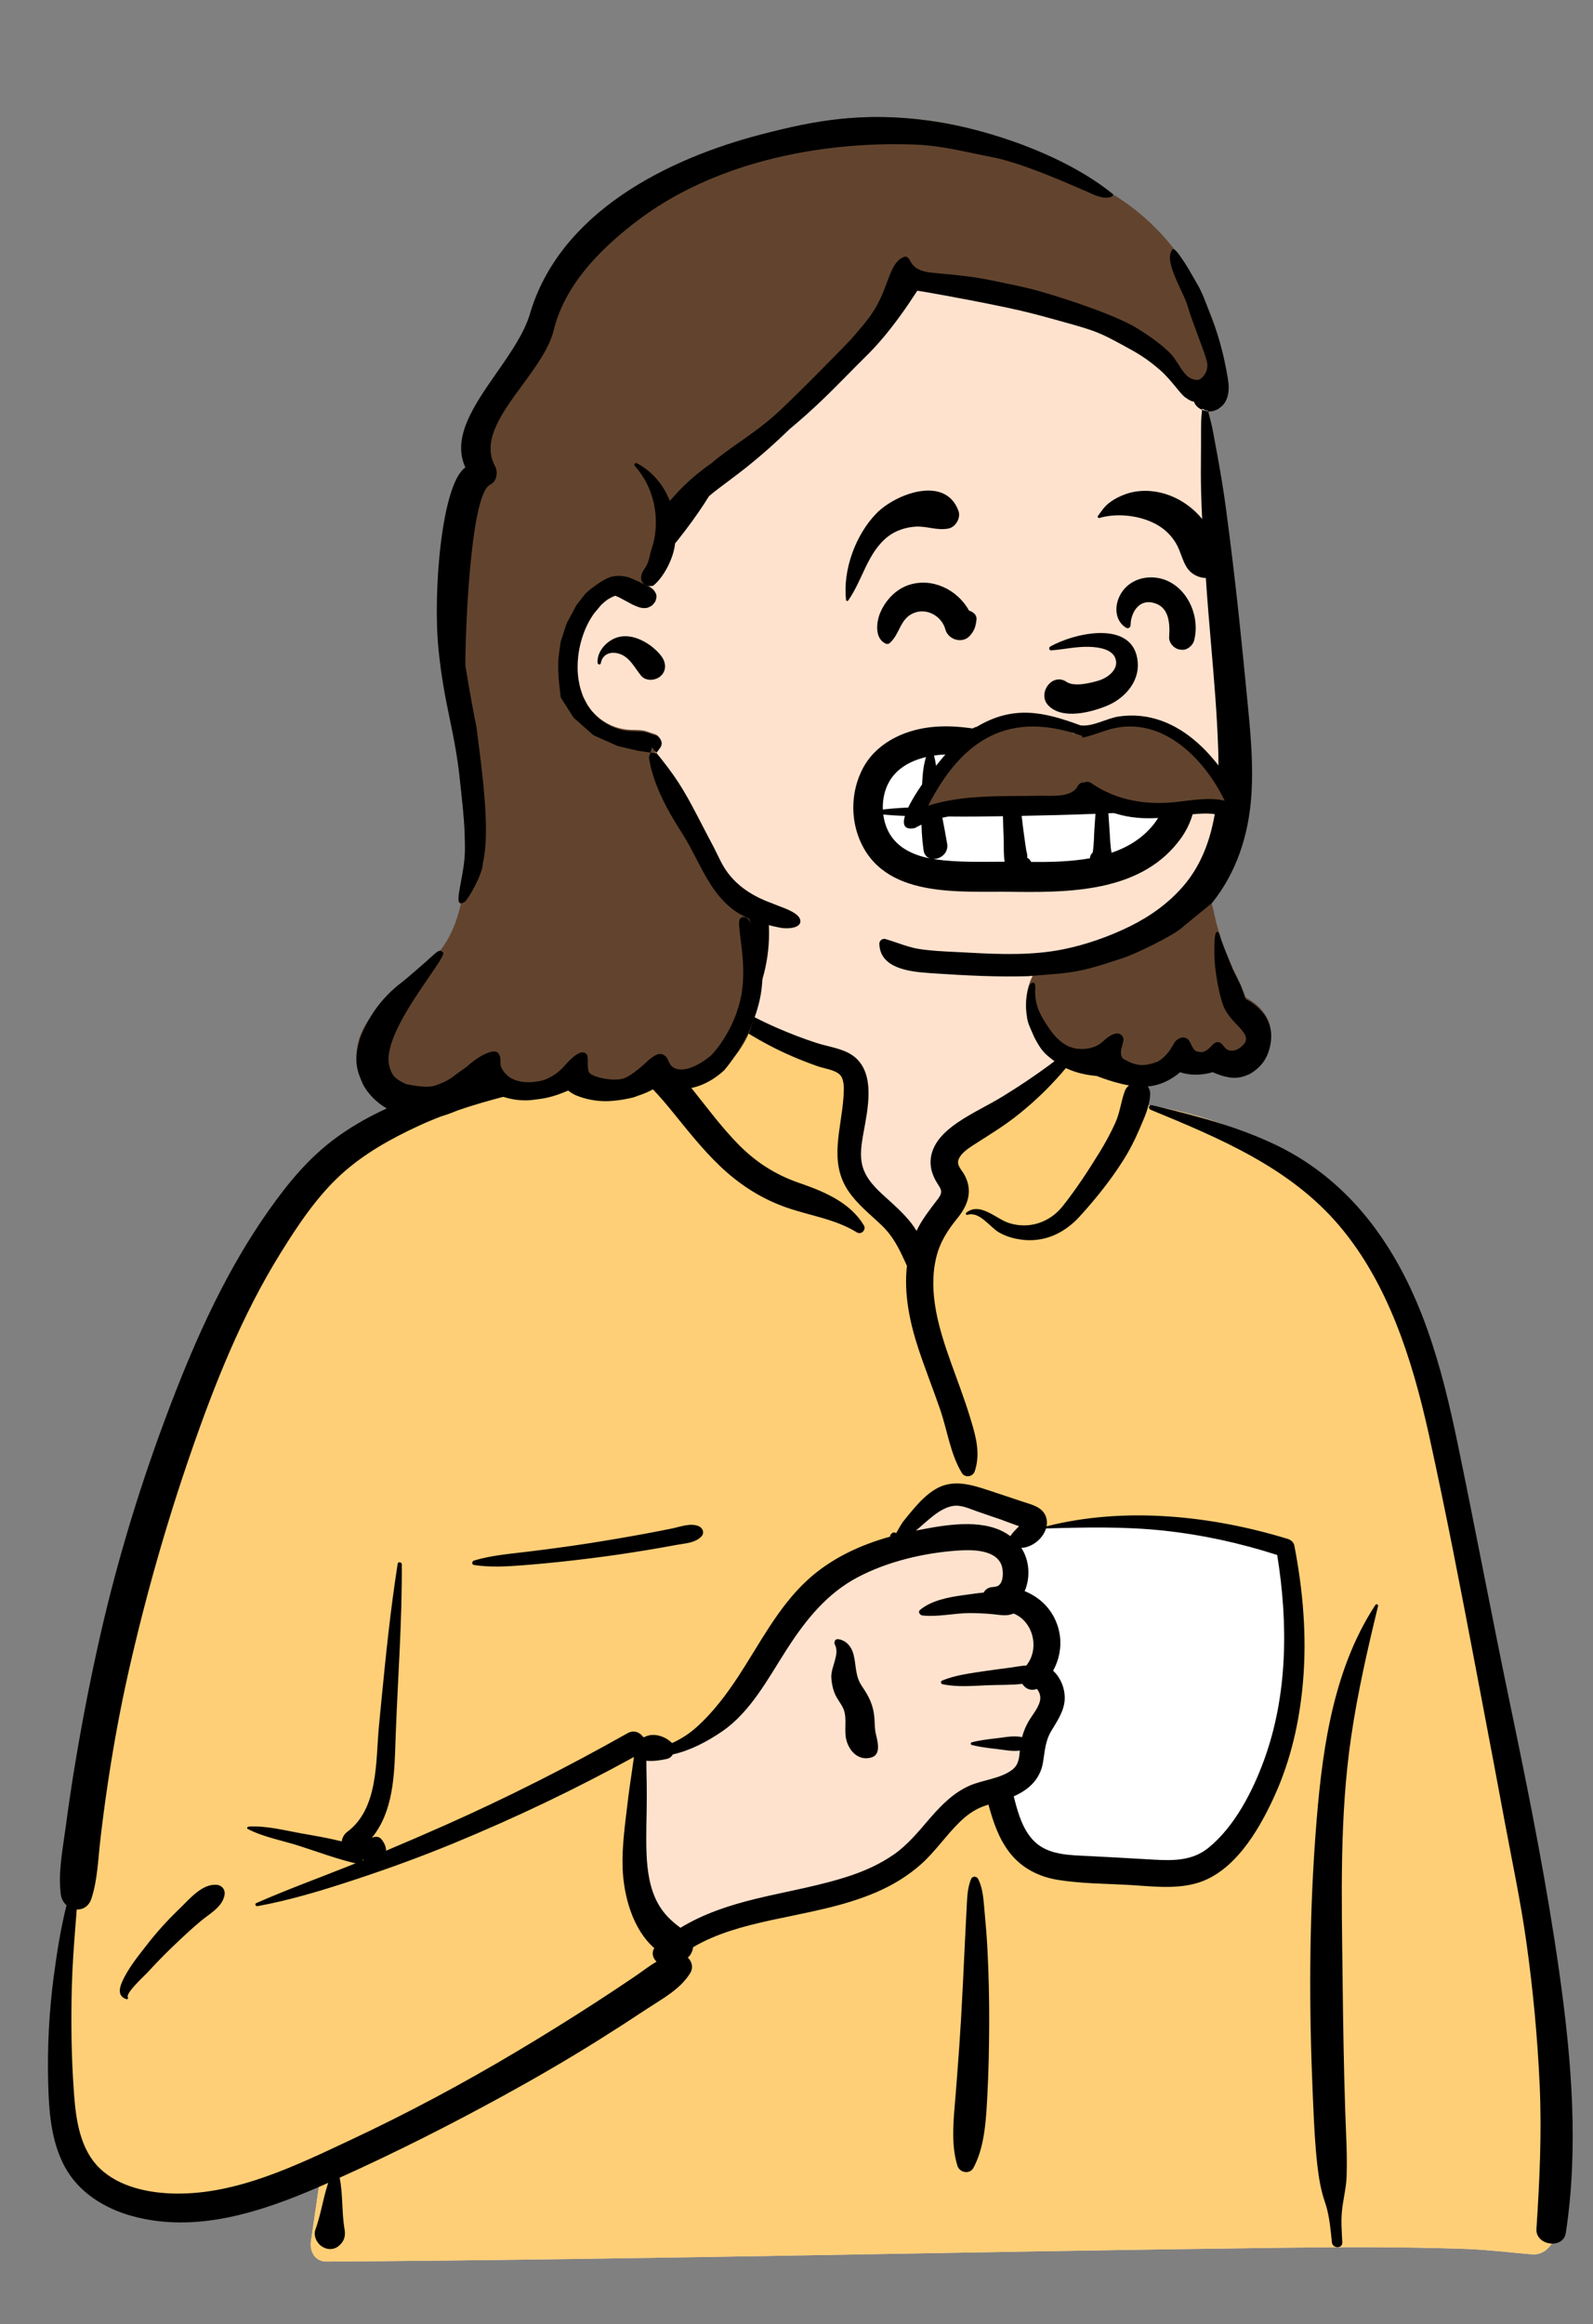
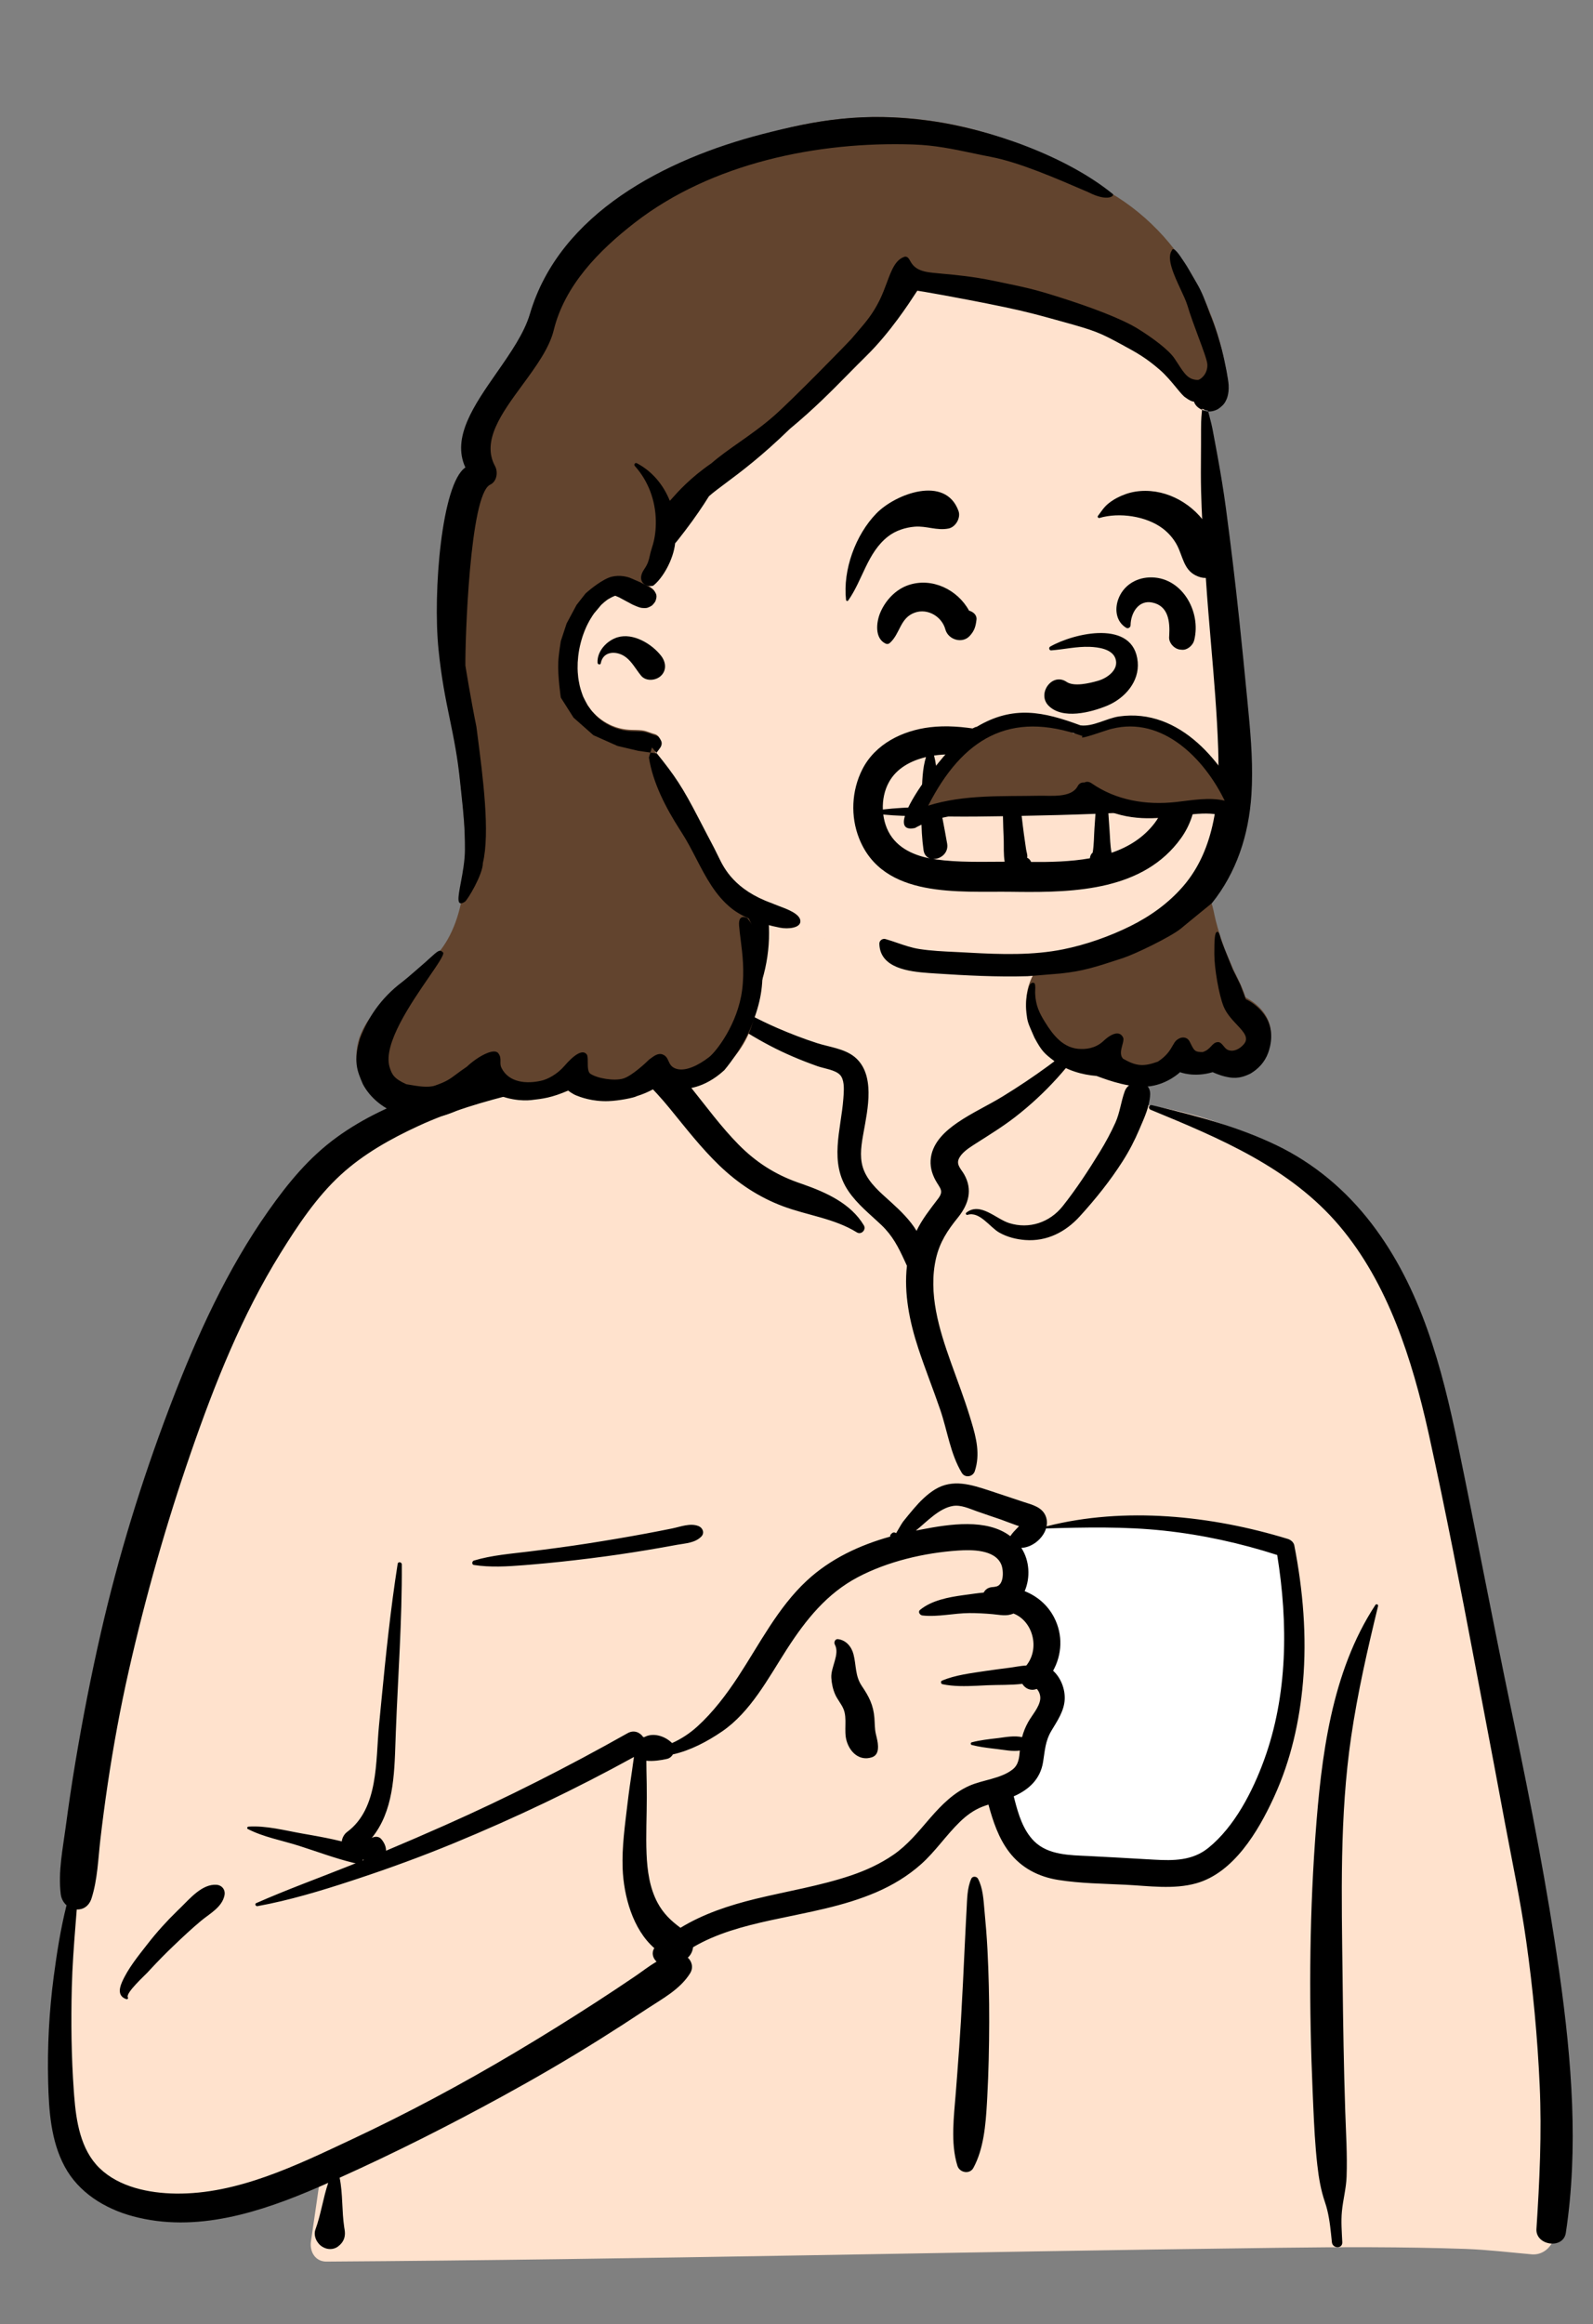
<svg xmlns="http://www.w3.org/2000/svg" width="940" height="1371" viewBox="0 0 940 1371" fill="none">
  <rect x="0" y="0" width="940" height="1371" fill="#808080" stroke="none" />
  <rect x="529.915" y="849.132" width="262.866" height="324.125" fill="white" />
  <path fill-rule="evenodd" clip-rule="evenodd" d="M453.244 532.102C481.58 510.497 552.718 500.781 582.96 521.584C612.83 542.474 616.087 576.256 630.006 607.333C643.139 601.132 664.827 610.013 668.634 622.215C673.357 627.969 673.569 644.138 676.825 651.875C818.523 674.459 840.035 785.074 857.091 910.653C879.653 1038.08 930.873 1165.24 908.638 1296.36C911.535 1300.56 913.819 1304.64 915.931 1309.49C920.992 1318.11 914.473 1330.32 904.265 1329.84C891.052 1328.68 877.969 1327.09 864.694 1326.6C827.893 1325.32 791.059 1325.47 754.244 1325.94L749.224 1326.01C563.687 1328.32 378.161 1332.88 192.617 1334.08C185.885 1334.09 182.59 1328.05 183.489 1322.09C185.299 1310.08 186.978 1298.07 188.731 1286.06C144.845 1297.67 98.19 1300.59 54.428 1287.28C51.367 1284.16 61.561 1285.85 63.178 1285.38C22.904 1257.82 34.931 1199.77 38.499 1157.96C60.683 1014.68 68.504 856.164 154.215 733.908C191.295 684.016 245.658 644.514 308.125 635.625L309.858 635.388C328.123 632.949 348.48 632.164 364.449 622.215C382.411 607.857 390.065 581.329 408.961 581.081C415.2 580.998 423.688 588.902 432.822 594.268C433.504 582.464 439.858 572.501 441.26 563.348L441.374 562.566C442.838 551.895 440.833 542.294 453.244 532.102ZM757.765 914.438C717.944 886.738 615.079 900.656 612.724 902.207C607.539 905.622 605.306 905.924 602.502 910.358C599.733 910.726 596.967 911.108 594.203 911.501C588.657 913.315 592.766 920.144 599.172 917.708C595.319 934.344 606.657 946.175 611.171 962.622C612.636 967.963 611.223 977.567 611.171 983.023C611.608 989.98 619.29 998.198 618.01 1005.18C613.458 1029.99 588.758 1054.2 599.172 1078.26C606.071 1091.85 626.82 1098.78 640.615 1103.4C669.196 1114.39 718.996 1102.99 735.603 1078.26C744.461 1065.07 754.723 1031.8 760.004 1021.48L761.175 1005.11C764.062 964.413 766.629 920.604 757.765 914.438Z" fill="#FFE2CD" />
-   <path fill-rule="evenodd" clip-rule="evenodd" d="M407.487 581.154L418.883 588.157L485.069 620.916C497.899 624.514 504.315 628.825 504.315 633.85V685.019C504.315 691.867 516.356 707.386 540.437 731.577L562.685 709.369L562.188 706.461C560.071 693.933 559.012 685.552 559.012 681.319C559.012 676.767 580.778 659.485 624.31 629.475L643.355 611.521L641.324 605.338C653.067 605.894 665.801 613.135 668.634 622.214C673.357 627.969 673.569 644.138 676.825 651.875C818.523 674.459 840.035 785.074 857.091 910.653C879.653 1038.08 930.873 1165.24 908.638 1296.36C911.535 1300.56 913.819 1304.64 915.931 1309.49C920.992 1318.11 914.473 1330.32 904.265 1329.84C891.052 1328.68 877.969 1327.09 864.694 1326.6C827.893 1325.32 791.059 1325.47 754.244 1325.94L749.224 1326.01C563.687 1328.32 378.161 1332.88 192.617 1334.08C185.885 1334.09 182.59 1328.05 183.489 1322.09C185.299 1310.08 186.978 1298.07 188.731 1286.06C144.845 1297.67 98.19 1300.59 54.428 1287.28C51.367 1284.16 61.561 1285.85 63.178 1285.38C22.904 1257.82 34.931 1199.77 38.499 1157.96C60.683 1014.68 68.504 856.164 154.215 733.908C191.295 684.015 245.658 644.514 308.125 635.625L309.858 635.388L311.604 635.16C329.411 632.89 348.987 631.848 364.449 622.214C381.937 608.236 389.653 582.721 407.487 581.154ZM566.076 881.494C559.585 881.494 546.29 891.588 526.192 911.776L524.422 912.595C500.127 923.895 484.032 933.696 476.138 942L475.856 942.3C467.881 950.867 452.088 973.647 428.477 1010.64L394.285 1030.89H381.348L372.137 1097.79L394.285 1145.55L444.452 1128.63L526.192 1107.06L573.097 1059.41L599.556 1050.52C596.346 1059.8 595.182 1069.04 599.172 1078.26C606.071 1091.85 626.82 1098.78 640.615 1103.4C669.196 1114.39 718.997 1102.99 735.603 1078.26C744.461 1065.07 754.723 1031.8 760.004 1021.48L761.519 1000.21C764.249 960.968 766.275 920.357 757.765 914.438C717.944 886.738 615.079 900.656 612.724 902.207C607.539 905.622 605.306 905.924 602.502 910.358L601.05 910.553L609.214 899.467L606.323 897.922C585.698 886.97 572.282 881.494 566.076 881.494ZM599.172 917.707C595.483 933.635 605.718 945.158 610.558 960.543L598.191 936.838L598.191 918.015C598.511 917.936 598.838 917.834 599.172 917.707Z" fill="#FFCF77" />
  <path fill-rule="evenodd" clip-rule="evenodd" d="M402.022 578.68C404.772 576.243 408.84 579.306 407.093 582.599C403.167 590 399.14 597.012 393.871 603.554C390.677 607.521 387.255 611.272 383.787 614.982C392.687 622.691 400.319 632.262 407.526 641.232C416.743 652.704 425.456 664.662 435.802 675.159C446.006 685.512 457.288 692.749 470.929 697.575L473.684 698.533C487.388 703.35 502.034 709.856 509.758 722.847C511.282 725.409 508.215 728.575 505.636 726.976C492.214 718.654 476.443 716.981 461.833 711.482C447.72 706.171 435.417 697.996 424.546 687.564C413.694 677.148 404.582 665.298 395.078 653.698C385.679 642.229 375.559 632.432 364.442 622.728C347.286 634.284 327.703 639.313 307.791 644.252L305.617 644.791C285.681 649.733 265.851 655.473 247.147 664.079C230.657 671.666 214.437 680.727 201.004 693.074C186.745 706.177 175.648 722.912 165.49 739.278C142.769 775.892 126.795 816.006 112.732 856.606C98.106 898.837 85.871 941.913 75.995 985.501C70.972 1007.67 66.892 1030 63.539 1052.49C61.925 1063.32 60.492 1074.17 59.232 1085.05C57.888 1096.66 57.579 1108.61 54.021 1119.78C52.495 1124.56 48.893 1126.55 45.288 1126.38L44.555 1135.55C43.584 1147.78 42.679 1160.01 42.373 1172.31C41.866 1192.77 42.096 1213.17 43.566 1233.58L43.774 1236.36C44.928 1251.26 47.509 1268 58.697 1278.91C70.284 1290.21 88.103 1293.76 103.72 1293.96C140.093 1294.44 175.106 1277.23 207.292 1262.13C240.441 1246.59 272.684 1229.33 304.155 1210.61C320.181 1201.08 336.035 1191.23 351.686 1181.09C359.367 1176.12 366.993 1171.06 374.563 1165.92C378.898 1162.97 383.006 1159.74 387.42 1157.13C385.257 1155.12 384.292 1151.95 386.103 1149.18C373.345 1138.09 368.035 1118.3 367.414 1102.29C366.912 1089.36 368.812 1076.47 370.311 1063.67C371.067 1057.22 372.002 1050.77 372.972 1044.34C373.355 1041.8 373.648 1039.09 374.095 1036.41C339.644 1055.37 304.227 1072.25 267.872 1087.25C249.237 1094.93 230.364 1101.85 211.23 1108.18L207.352 1109.46C189.222 1115.4 170.659 1121.01 151.916 1124.41C150.914 1124.59 150.1 1123.11 151.17 1122.64C169.435 1114.57 188.333 1107.76 206.872 1100.33L209.919 1099.09V1099.09C209.569 1099.07 209.206 1099.02 208.827 1098.93C197.954 1096.3 187.167 1092.25 176.503 1088.84C166.606 1085.68 155.486 1083.69 146.235 1078.91C145.524 1078.55 145.922 1077.56 146.615 1077.51C157.013 1076.79 168.3 1079.82 178.494 1081.61L182.324 1082.28C188.74 1083.41 195.297 1084.63 201.682 1086.22C201.912 1084.08 203.107 1081.93 204.807 1080.66C223.514 1066.79 221.615 1038.78 223.615 1018.12L225.099 1002.78C227.709 975.932 230.469 949.092 234.664 922.449C234.888 921.026 237.086 921.434 237.095 922.777C237.311 955.804 234.821 988.679 233.573 1021.65L233.38 1027.06C232.69 1047.41 232.149 1068.54 219.351 1084.2C221.141 1083.15 223.56 1083.15 225.01 1084.88C226.792 1087 227.82 1089.38 227.788 1091.72C239.353 1086.87 250.867 1081.88 262.326 1076.8C299.165 1060.46 335.231 1042.17 370.344 1022.38C374.123 1020.26 377.715 1021.93 379.583 1024.74L379.853 1024.7C379.898 1024.69 379.944 1024.69 379.991 1024.69L380.258 1024.67C380.269 1024.67 380.279 1024.68 380.288 1024.68C385.231 1021.96 391.965 1023.89 396.206 1027.86C396.331 1027.98 396.438 1028.11 396.549 1028.23C401.919 1025.82 406.933 1022.56 411.483 1018.43C420.795 1009.98 428.682 999.533 435.558 989.055C448.22 969.757 458.976 948.297 476.081 932.411C489.978 919.505 507.208 911.47 525.284 906.425C525.208 905.896 525.41 905.333 525.775 904.958C526.704 904.006 527.366 903.676 528.565 904.254C528.661 904.301 528.718 904.365 528.757 904.434L530.521 901.417C531.484 899.779 532.472 898.13 532.815 897.697C534.867 895.109 536.979 892.542 539.124 890.028C542.759 885.772 546.902 881.572 551.699 878.62C562.202 872.16 573.243 875.816 584.042 879.347C590.566 881.481 597.069 883.685 603.582 885.851L604.254 886.071C609.111 887.633 614.794 889 616.965 894.152C617.825 896.191 617.958 898.307 617.558 900.36C663.684 888.614 714.917 894.011 759.929 907.799C761.657 908.327 763.382 909.75 763.746 911.619C768.903 938.102 771.2 965.261 768.866 992.195C766.853 1015.44 761.708 1038.23 752.013 1059.51L751.462 1060.72C742.351 1080.44 727.91 1104.76 705.855 1110.94C692.539 1114.68 677.81 1112.47 664.228 1111.79C651.029 1111.13 637.537 1111.03 624.462 1108.95C612.818 1107.1 602.616 1101.87 595.42 1092.39C589.212 1084.21 585.943 1074.33 583.265 1064.5C582.039 1064.89 580.821 1065.3 579.622 1065.77C574.564 1067.75 570.277 1070.94 566.402 1074.7C558.219 1082.64 551.871 1092.27 543.309 1099.85C535.558 1106.7 526.727 1112.03 517.253 1116.13C497.623 1124.62 476.564 1128.02 455.799 1132.52L454.351 1132.83C438.719 1136.27 422.764 1140.49 408.966 1148.64C408.696 1151.03 407.605 1153.29 405.855 1154.77C408.289 1157.06 409.319 1160.68 407.181 1164.08C401.208 1173.57 390.918 1178.97 381.681 1185.04L381.08 1185.44C371.994 1191.47 362.828 1197.39 353.587 1203.18C334.802 1214.95 315.624 1226.08 296.176 1236.72C264.895 1253.83 232.942 1269.97 200.411 1284.61C202.363 1294.23 201.65 1304.15 203.118 1313.83L203.343 1315.21C203.97 1318.81 203.123 1321.81 200.651 1324.16L200.389 1324.4L200.394 1324.37L200.162 1324.58L200.084 1324.65L200.11 1324.63C199.825 1324.89 199.531 1325.13 199.232 1325.34L198.85 1325.59V1325.59C196.469 1327.04 193.403 1327.02 190.966 1325.74L190.687 1325.59L190.219 1325.32C186.998 1323.46 184.777 1318.87 186.113 1315.21C189.397 1306.24 190.638 1296.66 193.671 1287.63L191.265 1288.71V1288.71L188.093 1290.09C153.797 1304.94 115.7 1317.44 78.332 1307.32C61.821 1302.85 46.389 1293.38 38.127 1277.96C29.998 1262.78 28.849 1245.15 28.417 1228.27C27.885 1207.43 29 1186.27 31.745 1165.61C33.587 1151.74 35.815 1137.61 39.252 1123.89C37.484 1122.33 36.185 1120.09 35.842 1117.31C34.22 1104.2 37.059 1090.57 38.796 1077.53C40.494 1064.8 42.37 1052.09 44.491 1039.42C48.774 1013.84 53.75 988.31 59.543 963.026C69.854 918.027 83.469 873.828 99.861 830.684L101.296 826.926C116.443 787.493 133.981 748.899 158.402 714.257C170.084 697.683 182.433 682.656 198.939 670.712C214.404 659.522 231.847 651.465 249.848 645.307C267.869 639.144 286.391 635.014 305.241 632.445C324.384 629.836 344.59 628.236 362.448 620.374C360.189 616.319 362.128 610.845 365.929 608.33C378.724 599.866 390.555 588.855 402.022 578.68ZM811.595 946.736C812.131 945.922 813.404 946.437 813.169 947.401C806.946 972.927 801.105 998.506 797.29 1024.52C790.404 1071.47 791.671 1119.04 792.234 1166.34L792.262 1168.78C792.552 1194.26 792.953 1219.74 793.795 1245.21C794.22 1258.08 795.06 1271.07 794.603 1283.95C794.354 1290.94 792.494 1297.54 791.835 1304.45C791.258 1310.48 791.772 1316.61 792.06 1322.65C792.253 1326.67 786.33 1326.5 785.927 1322.65L785.412 1317.68C784.743 1311.38 783.916 1305.12 781.855 1299.1C779.376 1291.85 778.187 1284.73 777.327 1277.12C776.01 1265.45 775.425 1253.67 774.916 1241.93L774.569 1233.8C772.446 1184.72 772.521 1135.41 775.957 1086.37L776.208 1082.87C779.61 1036.52 785.514 986.448 811.595 946.736ZM678.951 654.625C677.326 653.956 677.895 651.496 679.695 651.924L682.968 652.706C706.953 658.458 730.502 664.691 752.889 675.395C775.29 686.105 794.255 702.094 809.325 721.755C838.619 759.973 850.792 806.419 860.402 852.822C871.082 904.384 880.806 956.135 891.579 1007.68L893.579 1017.28C903.548 1065.29 912.959 1113.33 919.894 1161.91L920.392 1165.43C927.385 1215.38 931.591 1267.07 923.961 1317.15C922.451 1327.06 905.984 1324.59 906.628 1314.8C908.487 1286.5 909.819 1258.35 908.532 1229.98C907.244 1201.61 904.587 1173.37 900.625 1145.25C897.292 1121.58 892.322 1098.21 887.925 1074.73L887.235 1071.02C883.553 1051.05 879.757 1031.1 875.969 1011.15L870.308 981.285C861.824 936.559 853.174 891.794 843.4 847.349L842.82 844.734C833.255 801.974 819.153 757.183 790.461 723.228C761.345 688.769 719.664 671.414 678.951 654.625ZM573.154 1108.17C573.854 1106.61 576.303 1106.78 577.057 1108.17C580.007 1113.62 580.335 1120.58 580.893 1126.73L580.951 1127.36C581.661 1134.87 582.289 1142.41 582.673 1149.94C583.402 1164.24 583.751 1178.52 583.706 1192.83C583.66 1207.5 583.365 1222.16 582.576 1236.8L582.361 1240.73C581.64 1253.46 580.431 1267.66 574.39 1278.79C572.194 1282.83 566.222 1281.65 564.95 1277.55C560.783 1264.16 562.923 1248.27 563.991 1234.55L564.821 1223.84C565.643 1213.14 566.427 1202.42 567.048 1191.7C567.9 1177.04 568.602 1162.36 569.278 1147.68C569.498 1142.92 569.736 1138.15 569.986 1133.38L570.372 1126.24C570.702 1120.26 570.674 1113.7 573.154 1108.17ZM104.646 1127.16L106.491 1125.37C112.153 1119.82 119.309 1111.28 127.68 1111.81C131.018 1112.02 133.145 1114.79 132.453 1118.08C130.974 1125.11 123.813 1128.76 118.658 1133.05C113.01 1137.75 107.687 1142.77 102.375 1147.85C97.662 1152.34 93.129 1156.97 88.706 1161.74L87.052 1163.53C85.466 1165.27 74.174 1175.49 75.395 1178.15L75.462 1178.27C75.801 1178.77 75.235 1179.47 74.672 1179.3C69.796 1177.75 70.1 1173.57 71.943 1169.33C75.486 1161.18 81.689 1153.64 87.106 1146.69C92.508 1139.75 98.355 1133.28 104.646 1127.16V1127.16ZM590.823 922.85C587.053 913.926 573.162 914.113 565.276 914.647C545.418 915.99 523.931 921.021 506.262 930.315C487.943 939.95 475.604 955.389 464.563 972.46L464.046 973.262C453.285 990.011 442.92 1009.84 426.07 1021.36C417.487 1027.22 407.465 1032.58 397.051 1034.9C396.336 1036.16 395.178 1037.16 393.659 1037.52L392.953 1037.68C389.987 1038.34 385.379 1039.06 381.399 1038.63C381.426 1040.58 381.405 1042.51 381.455 1044.36C381.595 1049.65 381.654 1054.97 381.654 1060.26C381.657 1071.36 381.061 1082.48 381.523 1093.58C381.933 1103.39 383.318 1113.65 388.024 1122.42C391.476 1128.86 396.032 1133.12 401.531 1137.18C415.06 1128.93 430.358 1123.89 445.884 1120.11C464.661 1115.53 483.887 1112.48 502.238 1106.28C511.069 1103.29 519.56 1099.38 527.253 1094.07C535.418 1088.43 541.655 1080.81 548.072 1073.34L549.074 1072.19C555.623 1064.67 562.768 1057.47 572.023 1053.39C579.993 1049.88 590.497 1049.26 597.466 1043.82C601.11 1040.98 601.415 1036.85 601.798 1032.63C597.335 1033.26 592.611 1032.24 588.163 1031.72L585.858 1031.45C581.652 1030.95 577.543 1030.4 573.402 1029.33C572.633 1029.13 572.633 1027.97 573.402 1027.77C578.295 1026.5 583.145 1025.96 588.163 1025.37L589.341 1025.23C593.88 1024.63 598.651 1023.73 603.104 1024.73C603.902 1021.69 605.056 1018.78 606.675 1015.87C608.946 1011.78 613.245 1007.15 613.826 1002.37C613.999 1000.95 613.668 999.265 612.996 998.004L612.765 997.574C612.482 997.067 612.148 996.556 611.659 996.24C611.605 996.303 611.49 996.376 611.241 996.454C607.814 997.534 604.825 995.855 603.239 993.267C596.504 994.103 589.154 993.822 582.839 994.101L576.453 994.41C569.63 994.723 562.497 994.861 556.085 993.48C555.19 993.288 554.919 991.796 555.815 991.413C563.698 988.037 573.26 986.96 581.699 985.663C586.412 984.938 591.16 984.386 595.887 983.748C599.034 983.323 602.375 982.621 605.636 982.452C613.812 972.26 609.407 956.183 598.028 951.795C593.883 953.619 590.155 952.558 585.627 952.168C581.107 951.78 576.575 951.516 572.036 951.536C562.941 951.576 553.304 953.972 544.297 952.941C542.833 952.772 541.471 950.82 542.928 949.629C549.822 943.996 559.702 942.159 568.453 940.959L570.267 940.716C573.201 940.331 576.769 939.769 580.469 939.434C581.306 937.8 582.808 936.564 585.063 936.257C585.734 936.165 586.408 936.111 587.08 936.054L587.07 935.987V935.987C592.571 935.723 592.332 926.42 590.823 922.85ZM214.237 1096.89C214.14 1097.04 214.034 1097.19 213.92 1097.33L213.746 1097.53L214.65 1097.16L214.237 1096.89V1096.89ZM686.812 902.909C663.659 900.418 640.473 900.944 617.251 901.613C615.394 907.695 608.929 912.879 602.665 913.074C607.571 920.551 608.077 930.67 604.637 938.6C611.941 941.511 618.234 946.741 622.054 954.189C627.351 964.514 626.658 976.003 621.423 985.545C625.891 989.595 628.528 996.173 628.264 1002.37C627.969 1009.29 623.854 1015.19 620.434 1020.92C616.739 1027.11 616.615 1032.56 615.48 1039.49C613.819 1049.64 606.985 1055.79 598.191 1059.63L598.658 1061.48C600.925 1070.31 603.746 1079.64 610.226 1086.1C618.562 1094.41 631.494 1094.33 642.507 1094.86L643.039 1094.89C653.123 1095.39 663.204 1095.98 673.285 1096.55L680.846 1096.98C692.454 1097.62 703.601 1097.69 713.077 1090.01C728.547 1077.47 739.152 1056.71 745.865 1038.34C759.954 999.767 760.123 957.442 753.656 917.273C731.967 910.273 709.462 905.346 686.812 902.909ZM494.267 966.897L494.437 966.909C499.204 967.454 502.479 971.319 503.645 975.904C505.34 982.568 504.509 988.593 508.585 994.609C512.778 1000.8 515.356 1005.75 515.966 1013.39C516.216 1016.53 516.101 1019.67 516.8 1022.75L517.307 1024.91C517.845 1027.21 518.286 1029.42 518.018 1031.89C517.774 1034.14 516.679 1035.89 514.423 1036.62C507.073 1038.97 501.398 1033.55 499.499 1026.69C497.859 1020.77 500.049 1013.71 497.735 1008.14C496.453 1005.06 494.088 1002.48 492.752 999.376C491.428 996.299 490.764 993.084 490.551 989.739C490.149 983.413 495.737 975.812 492.619 970.08C491.955 968.857 492.707 966.86 494.267 966.897ZM396.636 901.614C401.613 900.602 407.26 898.281 412.168 900.21C414.691 901.203 415.938 904.283 413.806 906.424C410.105 910.139 404.726 910.346 399.741 911.222L399.302 911.301C393.408 912.393 387.503 913.429 381.591 914.41C370.466 916.255 359.316 917.886 348.126 919.272C336.634 920.696 325.109 921.964 313.568 922.918L309.1 923.285C299.351 924.066 289.207 924.654 279.642 923.159C278.252 922.942 278.476 920.916 279.642 920.561C290.121 917.385 301.616 916.533 312.45 915.189C323.968 913.758 335.466 912.247 346.935 910.454C358.385 908.663 369.82 906.742 381.213 904.617C386.362 903.659 391.504 902.658 396.636 901.614ZM576.228 891.418C571.86 889.869 567.055 887.575 562.323 888.343C554.161 889.667 546.897 897.629 540.437 902.872L543.681 902.241C560.278 899.047 582.258 895.606 596.191 906.172C596.227 906.111 596.254 906.05 596.294 905.99C597.419 904.279 598.722 902.945 600.144 901.482C600.28 901.353 600.412 901.221 600.541 901.086L601.308 900.268L599.553 899.659C595.794 898.329 591.341 896.611 590.637 896.36L590.588 896.343C585.796 894.718 580.998 893.111 576.228 891.418ZM439.857 543.07C439.174 534.274 452.847 534.346 453.524 543.07C455.001 562.115 450.721 580.98 441.508 597.677C441.44 597.799 441.365 597.907 441.294 598.022C447.057 601.024 452.884 603.904 458.842 606.479C466.463 609.773 474.227 612.773 482.13 615.318C489.279 617.621 498.087 618.53 504.097 623.323C516.771 633.429 512.01 654.4 509.572 667.994L509.191 670.14C507.977 677.135 507.099 684.312 510.045 691.025C513.19 698.196 519.55 703.515 525.224 708.646L526.37 709.687C531.397 714.272 537.141 719.844 540.828 726.059C544.193 719.092 548.781 713.398 553.632 706.988C557.093 702.413 554.63 700.905 552.143 696.436C549.75 692.135 548.582 687.551 549.33 682.644C550.711 673.582 557.944 667.036 565.143 662.118C573.646 656.313 583.135 652.012 591.925 646.611C609.985 635.515 627.575 622.828 643.421 608.738C643.858 608.348 644.616 608.858 644.266 609.39C631.748 628.455 617.07 644.929 599.031 658.913C591.717 664.583 584.033 669.286 576.298 674.23L574.074 675.659C570.968 677.673 567.094 680.366 565.69 683.796C564.277 687.245 567.29 689.849 568.912 692.707C574.062 701.781 571.577 710.247 565.471 717.942L565.187 718.297C559.119 725.784 554.521 732.747 552.321 742.312C547.596 762.859 554.178 784.262 561.068 803.551L561.34 804.312C565.067 814.709 569.029 825.03 572.267 835.594L573.158 838.515C576.092 848.235 578.495 857.821 575.203 867.814C574.084 871.212 569.455 872.016 567.532 868.817C560.749 857.537 559.058 843.963 554.807 831.561C550.663 819.474 545.905 807.606 541.902 795.469C536.748 779.844 533.299 763.023 535.171 746.633C535.116 746.538 535.055 746.448 535.009 746.347L533.697 743.474C530.119 735.693 526.664 728.897 520.158 722.695C513.371 716.225 506.005 710.498 500.665 702.666C489.066 685.654 496.24 666.729 497.641 648.128L497.801 645.847C498.056 641.985 498.195 636.736 495.675 634.063C492.841 631.054 486.195 630.286 482.435 628.954C472.717 625.51 463.14 621.498 454.019 616.68C445.336 612.094 436.925 607.027 429.094 601.092L425.125 598.102C418.863 593.371 412.369 588.204 408.172 581.764C407.688 581.023 408.511 579.826 409.388 580.181C416.394 583.028 422.796 587.557 429.352 591.497C429.454 591.257 429.572 591.014 429.706 590.77C437.817 576.072 441.153 559.788 439.857 543.07ZM663.676 643.773C666.468 636.108 679.191 636.7 678.683 645.808C678.294 652.805 675.328 659.12 672.615 665.473L672.325 666.154C669.524 672.773 666.29 678.988 662.419 685.054C655.023 696.652 646.36 707.414 637.107 717.571C628.718 726.78 617.708 732.411 605.02 731.476C599.674 731.081 594.278 729.719 589.594 727.046C584.03 723.869 577.987 714.33 570.889 716.64C570.202 716.863 569.562 715.857 570.155 715.38C578.35 708.772 587.651 719.017 595.497 721.486C607.319 725.205 619.451 721.093 627.061 711.523C635.005 701.532 642.317 690.345 648.995 679.466C652.385 673.942 655.479 668.209 658.151 662.3C660.848 656.336 661.461 649.855 663.676 643.773ZM644.62 596.6C644.275 595.541 645.588 594.534 646.517 595.139C651.902 598.649 656.568 603.287 661.535 607.352C667.046 611.862 672.597 616.281 678.234 620.631C686.452 626.975 676.921 638.652 669.687 631.723C659.788 622.244 648.946 609.849 644.62 596.6ZM615.056 559.498C617.243 551.052 630.182 554.535 628.296 562.883L628.235 563.137C624.663 576.926 629.75 590.964 640.607 599.903L641.007 600.228C647.876 605.732 638.144 615.355 631.343 609.903C616.495 598.005 610.318 577.793 615.056 559.498Z" fill="black" />
  <path fill-rule="evenodd" clip-rule="evenodd" d="M710.49 241.267C711.738 229.63 698.162 198.583 698.489 204.881C676.723 171.205 634.246 157.962 597.597 146.845C519.796 121.074 459.042 152.198 404.378 207.36C372.106 237.608 341.398 271.396 325.198 313.27C293.328 393.149 341.099 484.233 413.748 522.392C419.611 525.576 425.999 528.599 431.582 532.445C461.614 549.855 496.879 555.877 530.344 563.455C592.951 577.814 671.579 570.971 708.474 511.162C733.499 468.715 726.851 417.259 724.892 370.152C721.95 328.879 716.784 282.238 710.49 241.267Z" fill="#FFE2CE" />
  <path d="M530.561 69.382C475.748 66.157 415.797 84.598 375.236 122.645C369.442 128.079 364.111 134.147 359.178 140.62C352.725 146.801 346.601 153.323 340.881 160.165C301.339 207.452 279.484 266.921 271.179 327.584C266.906 358.812 265.818 390.364 267.765 421.823C269.655 452.281 275.864 482.625 274.398 513.244C273.722 527.152 271.225 541.427 264.386 553.714C257.943 565.298 247.805 573.255 237.766 581.476L235.761 583.125C225.612 591.517 214.811 601.264 211.374 614.55C207.64 628.964 213.86 643.492 226.082 651.584C238.281 659.663 254.134 660.329 267.456 654.928C275.203 651.784 282.021 647.2 288.339 641.769C294.979 646.18 303.504 648.408 311.649 647.921C318.929 647.485 327.3 645.572 335.017 642.202C341.522 647.036 350.241 648.718 358.207 648.456C368.052 648.133 379.053 645.366 387.931 639.863C391.972 640.977 396.27 641.467 400.639 641.251C421.579 640.205 439.711 621.263 444.556 601.655C448.68 584.965 449.256 562.894 444.556 548.385C439.699 533.392 429.488 526.233 429.488 526.233C429.488 526.233 421.521 497.371 409.322 479.234C407.169 476.039 404.946 472.913 402.621 469.844C400.101 464.511 397.339 459.28 394.225 454.349C391.944 450.753 389.425 446.971 386.526 443.546C387.377 442.516 388.174 441.368 389.008 440.165L389.104 440.028C390.869 437.489 389.059 433.706 386.252 432.983C383.71 432.339 381.533 431.12 378.887 430.811C376.31 430.499 373.617 430.638 371.04 430.453C366.539 430.144 362.198 428.857 358.246 426.673C357.948 426.512 357.65 426.339 357.364 426.155C357.352 426.167 357.352 426.167 357.341 426.143C357.03 425.972 356.711 425.775 356.413 425.593C347.994 420.236 342.93 411.695 341.052 401.811C339.002 390.995 340.823 378.951 345.359 368.961C348.509 362.032 354.844 352.962 362.438 350.641C369.448 353.09 379.093 362.285 385.187 355.228C387.076 353.044 387.455 349.629 385.187 347.481C384.076 346.435 382.656 345.491 381.098 344.653C381.911 343.491 382.713 342.33 383.503 341.171C384.718 339.642 385.863 338.067 386.882 336.435C387.362 335.665 387.845 334.895 388.349 334.125L388.406 334.021L392.075 328.628C400.618 316.032 409.034 303.351 417.363 290.608C423.685 286.092 429.918 281.437 436.068 276.713C466.286 253.541 494.486 227.554 519.081 198.406C526.961 189.062 534.499 179.406 541.612 169.452C567.419 175.269 593.833 178.993 619.263 186.234C635.872 190.97 652.344 196.739 667.383 205.37C674.658 209.544 681.542 214.337 687.567 220.198C690.396 222.957 693.043 225.899 695.379 229.083C698.151 232.863 700.133 234.53 704.405 235.784C704.761 236.611 705.276 237.428 705.94 238.198L708.732 240.435C709.408 240.624 711.036 241.256 712.206 241.404C716.479 241.749 720.992 239.185 723.145 235.117C726.395 228.982 723.826 220.344 722.527 213.788L722.117 211.637C719.571 198.571 715.075 185.891 709.377 173.866C697.441 148.671 678.793 127.432 654.669 113.409C649.853 110.607 644.88 108.03 639.794 105.649C632.255 100.121 624.079 95.427 615.688 91.417C588.859 78.594 560.248 71.129 530.561 69.382Z" fill="#62442E" />
  <path d="M717.386 543.019C716.357 538.919 715.897 535.207 714.53 531.909C710.072 535.042 699.981 542.134 695.286 545.437C690.591 548.74 671.505 557.205 662.55 561.024C656.463 563.22 642.282 568.163 634.248 570.362C626.213 572.56 614.572 574.286 609.756 574.874C603.456 586.401 604.451 600.665 610.855 612.286C612.619 615.482 614.807 618.332 617.338 620.826C625.105 628.526 636.01 632.872 646.96 633.401C647.247 633.526 647.545 633.652 647.842 633.768L648.506 634.037C658.025 637.87 667.877 640.785 678.255 639.549C685.138 638.734 691.347 635.714 696.162 631.342C702.415 633.311 709.172 633.078 715.484 631.234C722.725 634.606 730.51 636.345 738.071 631.928C745.734 627.458 750.27 618.171 749.984 609.401C749.659 599.697 743.042 592.615 734.939 588.274C733.689 584.03 731.721 579.871 729.687 575.77L727.809 572.002L725.402 566.254C724.602 564.356 723.793 562.462 722.986 560.569L722.638 559.754C720.664 554.247 718.81 548.692 717.386 543.019Z" fill="#62442E" />
-   <path fill-rule="evenodd" clip-rule="evenodd" d="M547.777 71.151C509.679 65.992 481.912 70.808 449.658 79.155C393.11 93.788 330.282 125.512 312.678 185.209C309.329 196.564 301.21 208.21 293.107 219.834C279.739 239.008 266.414 258.121 274.618 275.76C260.606 285.165 255.348 349.311 258.749 383.024C260.489 400.274 262.974 412.325 265.406 424.118C267.727 435.373 270 446.394 271.53 461.475C271.82 464.324 272.098 466.92 272.36 469.361C273.513 480.102 274.344 487.848 274.344 500.972C274.344 507.734 273.003 514.853 271.912 520.646C270.244 529.503 269.16 535.26 274.344 531.904C275.89 530.902 284.941 515.843 284.941 509.07C289.212 491.194 284.993 458.63 281.757 433.65C281.536 431.951 281.321 430.286 281.113 428.663C277.855 412.826 274.613 392.588 274.613 392.588C274.425 378.965 277.097 291.615 289.227 285.916C293.225 284.038 294.015 278.458 292.099 274.93C284.038 260.09 296.022 243.762 308.197 227.174C316.12 216.379 324.124 205.474 326.736 194.798C333.198 168.393 353.288 147.861 374.563 131.357C419.935 96.157 482.544 83.364 538.812 85.225C551.569 85.646 562.318 87.903 574.005 90.357L574.005 90.357L574.005 90.357L574.005 90.357C577.559 91.103 581.199 91.867 585.009 92.604C601.376 95.768 622.92 105.063 640.23 112.531L640.24 112.535L640.846 112.796L642.181 113.372C653.946 119.38 657.862 115.365 656.623 114.429C629.785 92.604 585.437 76.252 547.777 71.151ZM717.501 263.911L715.566 253.567C715.077 250.951 714.397 248.348 713.717 245.749L713.717 245.748L713.717 245.748L713.717 245.748L713.717 245.747L713.717 245.747L713.717 245.747L713.715 245.739C713.508 244.946 713.301 244.154 713.099 243.362L712.941 242.728C714.348 242.834 716.256 242.594 718.688 241.344C720.524 240.094 722.343 238.533 723.201 236.667C723.206 236.656 723.219 236.633 723.24 236.598C723.535 236.09 725.319 233.031 724.991 227.133C724.826 224.161 723.027 214.122 720.984 206.312C719.759 201.629 717.177 192.805 713.847 184.9C711.423 178.173 709.293 172.261 706.229 167.149C705.357 165.695 704.454 164.111 703.554 162.53C702.031 159.857 700.514 157.193 699.153 155.173C698.906 154.807 698.633 154.393 698.341 153.95C695.993 150.386 692.425 144.972 691.475 147.75C688.188 152.471 692.809 162.395 696.726 170.807C698.386 174.371 699.918 177.662 700.67 180.172C702.428 186.043 704.961 192.846 707.226 198.932C709.97 206.304 712.322 212.624 712.436 214.965C712.726 220.971 708.012 224.115 706.899 224.115C701.287 224.115 698.931 220.479 695.326 214.913L695.325 214.912C694.6 213.792 693.824 212.594 692.961 211.333C689.603 206.423 680.61 199.61 671.418 193.91C661.951 188.038 643.614 181.141 624.978 175.27C610.135 170.594 606.858 169.887 586.316 165.633C574.091 163.102 563.684 162.154 556.172 161.471C551.836 161.076 548.465 160.769 546.265 160.296C539.942 158.936 538.25 155.974 537.028 153.835C536.222 152.425 535.621 151.373 534.034 151.373C528.414 153.001 526.076 159.293 523.287 166.792L523.287 166.793C522.082 170.034 520.794 173.5 519.121 176.912C515.073 185.167 510.961 189.936 505.716 196.019C504.619 197.291 503.472 198.621 502.267 200.052C500.944 201.622 467.666 235.723 456.72 245.314C449.82 251.361 442.781 256.311 436.126 260.991C430.275 265.106 424.721 269.012 419.819 273.27C407.282 281.866 399.758 290.395 396.739 293.818L396.739 293.818C395.763 294.924 395.258 295.497 395.206 295.366C391.482 286.045 384.88 278.042 375.838 273.27C374.803 272.725 373.819 274.008 374.601 274.878C382.553 283.728 386.78 295.228 386.985 307.099C387.079 312.54 386.468 317.762 384.743 322.94C384.078 324.937 383.725 326.499 383.411 327.889C382.813 330.539 382.356 332.565 380.139 335.786C375.347 342.75 380.806 346.68 385.377 345.533C390.996 341.233 397.337 330.269 398.388 320.461C399.342 319.463 401.072 317.217 404.463 312.786C410.016 305.528 415.098 297.995 418.338 292.732C420.992 290.389 424.277 287.942 428.292 284.95L428.292 284.95L428.292 284.949C437.064 278.413 449.321 269.279 466.107 252.967C480.273 241.219 490.393 230.955 500.522 220.682L500.524 220.68C504.098 217.055 507.674 213.429 511.428 209.736C525.208 196.183 536.551 178.733 540.137 173.217L540.137 173.217C540.805 172.19 541.203 171.577 541.299 171.479C541.335 171.401 565.661 175.503 592.727 181.149C605.66 183.847 613.684 186.071 622.749 188.584C623.92 188.908 625.108 189.238 626.327 189.573C646.557 195.149 648.803 196.174 661.906 203.248C671.147 208.237 676.381 211.232 684.33 218.108C688.019 221.299 691.381 225.377 694.116 228.695L694.116 228.695C696.44 231.514 698.311 233.785 699.547 234.496C701.188 235.736 703.206 236.916 704.538 236.916C704.538 236.916 705.316 240.114 709.312 241.725L709.258 242.234L709.224 242.595L709.178 243.081L709.176 243.109C708.996 244.993 708.817 246.884 708.773 248.808C708.704 251.841 708.707 254.884 708.709 257.923V257.927V257.927V257.927V257.928C708.71 259.437 708.711 260.945 708.703 262.451C708.694 264.38 708.679 266.31 708.665 268.24V268.246V268.252V268.257V268.263C708.612 275.424 708.559 282.594 708.739 289.749C709.05 302.203 709.799 314.67 710.619 327.118L711.614 342.046C712.448 354.651 713.526 367.256 714.605 379.864V379.864V379.865V379.865V379.865V379.866V379.866C716.369 400.493 718.134 421.126 718.831 441.778C719.758 469.639 717.238 500.706 698.212 522.728C689.575 532.74 678.865 540.406 667.078 546.267C654.799 552.358 640.835 557.279 627.434 559.98C609.48 563.611 590.577 563 572.328 561.999L569.725 561.853C567.68 561.739 565.622 561.643 563.56 561.547H563.559C556.497 561.217 549.373 560.884 542.44 559.807C538.03 559.127 533.767 557.664 529.525 556.208C527.179 555.404 524.84 554.601 522.486 553.934C520.745 553.44 518.843 554.831 518.89 556.681C519.216 571.149 536.372 573.128 548.005 573.968L552.244 574.257C570.221 575.445 588.276 576.368 606.3 575.853C607.03 575.834 612.274 575.387 617.158 574.97L617.164 574.97C621.325 574.615 625.224 574.283 625.845 574.257C638.892 572.831 645.228 570.877 662.698 565.129C669.736 562.813 690.476 552.838 696.772 547.792C696.772 547.792 701.477 543.848 709.83 537.072L715.141 532.738C729.481 514.848 736.869 492.857 738.44 468.754C739.483 452.685 738.281 436.547 736.746 420.549L735.854 411.255C734.359 395.765 732.82 380.27 731.179 364.792C728.888 343.149 726.288 321.541 723.412 299.977C722.038 289.621 720.32 279.359 718.453 269.083C718.139 267.359 717.821 265.635 717.501 263.911ZM709.312 241.725C709.59 241.837 709.884 241.942 710.195 242.037C710.284 242.064 710.395 242.106 710.527 242.156C711.025 242.343 711.826 242.644 712.941 242.728L712.817 242.234C711.669 242.11 710.043 241.449 709.374 241.133L709.312 241.725ZM390.07 386.803C384.594 379.792 373.575 373.147 364.388 375.941C358.111 377.836 352.166 384.182 352.613 390.986C352.682 392.008 354.308 392.389 354.515 391.25C355.717 384.527 362.544 383.837 367.642 386.596C370.97 388.395 373.285 391.679 375.522 394.851L375.522 394.851C376.442 396.155 377.348 397.44 378.306 398.595C381.204 402.077 387.069 401.538 390.07 398.595C393.598 395.136 392.819 390.32 390.07 386.803ZM229.825 629.238C226.017 615.795 242.444 591.894 253.089 576.406C258.343 568.76 262.189 563.165 261.497 561.889C259.408 559.937 258.957 560.348 252.814 565.938C252.263 566.44 251.667 566.983 251.019 567.57C251.019 567.57 239.592 577.604 237.444 579.166C224.397 588.97 216.946 600.812 212.429 612.529C208.504 626.104 210.544 631.238 214.134 639.556C218.481 647.68 225.788 653.275 233.522 656.5C242.825 660.38 251.429 660.169 261.029 658.247C268.369 656.338 280.845 650.445 288.374 642.956C297.973 649.074 308.665 649.464 313.378 648.927L313.581 648.904C320.314 648.138 325.463 647.552 335.245 643.332C335.245 643.332 337.788 645.281 339.959 646.157C342.13 647.033 349.307 649.882 358.991 649.55C365.406 649.331 374.146 647.49 375.413 646.753C375.611 646.638 375.99 646.516 376.564 646.331C378.36 645.751 382.062 644.557 388.062 641.056C388.213 641.056 388.577 641.144 389.126 641.276L389.128 641.277C391.217 641.781 395.974 642.929 401.794 642.344C401.852 642.338 401.974 642.339 402.154 642.34C404.353 642.353 415.302 642.418 427.389 631.302C431.54 626.418 439.895 614.951 444.363 602.776C449.528 588.704 450.555 580.014 449.635 564.742C448.753 550.101 440.917 541.585 440.917 541.585C440.917 541.585 435.585 538.487 436.118 545.93C436.303 548.51 436.662 551.324 437.049 554.363C438.103 562.631 439.368 572.558 437.919 583.924C435.352 604.057 422.582 620.341 418.46 623.542C412.173 628.423 404.563 632.182 399.083 630.47C396.11 629.541 395.278 627.693 394.474 625.909C393.754 624.31 393.057 622.763 390.866 621.97C388.38 621.071 385.957 622.866 383.987 624.326C383.683 624.551 383.39 624.769 383.109 624.967C381.272 626.81 372.79 634.747 367.725 636.233C362.392 637.797 352.53 636.177 348.37 633.403C346.837 632.382 346.831 629.332 346.825 626.588C346.821 624.581 346.817 622.738 346.217 621.97C343.685 618.731 338.521 622.446 333.044 628.789C328.747 633.764 323.142 636.622 319.599 637.454C310.836 639.51 300.333 638.721 295.942 629.996C295.243 628.607 295.274 627.356 295.304 626.113C295.342 624.568 295.379 623.037 294.014 621.272C291.498 618.019 281.993 623.1 275.469 629.238C272.754 631.061 270.841 632.492 269.239 633.691C265.473 636.51 263.421 638.046 256.694 640.367C252.584 641.785 246.221 640.681 241.426 639.849C240.83 639.745 240.258 639.646 239.717 639.556C232.408 636.205 231.2 633.836 229.825 629.238ZM610.83 586.197C611.176 593.097 613.237 597.478 616.767 603.125C621.34 610.443 627.522 618.781 638.001 618.781L638.075 618.781C638.115 618.781 638.159 618.782 638.207 618.782C639.832 618.799 646.054 618.861 651.1 614.101C656.394 609.108 660.935 608.073 662.758 612.112C663.183 613.055 662.761 614.622 662.284 616.387C661.532 619.173 660.647 622.454 662.758 624.556C670.556 629.03 674.851 629.258 683.237 626.25C688.559 622.79 690.513 619.359 691.982 616.782C692.757 615.422 693.397 614.299 694.325 613.535C697.011 611.324 700.47 611.388 702.038 614.503C702.203 614.831 702.358 615.142 702.505 615.436C704.726 619.886 705.085 620.603 709.663 620.603C712.179 619.852 713.516 618.413 714.694 617.145C715.82 615.933 716.802 614.877 718.53 614.726C719.993 614.599 720.989 615.812 722.008 617.053C722.773 617.984 723.551 618.932 724.549 619.338C727.85 620.683 731.425 618.91 733.945 615.992C737.178 612.248 733.918 608.776 729.834 604.426C726.999 601.406 723.767 597.964 722.036 593.715C719.306 587.013 716.556 571.399 716.556 562.781C716.556 554.395 716.733 550.383 718.03 549.762C719.146 549.229 719.728 551.499 720.048 552.743C720.1 552.946 720.145 553.122 720.184 553.253C721.197 556.658 727.382 571.725 727.382 571.725L731.886 580.832L735.142 589.447C735.142 589.447 741.559 592.08 746.288 598.881C752.199 607.382 749.879 616.699 748.363 620.941C746.341 626.601 742.41 630.591 737.961 633.249C730.959 636.811 726.535 635.837 723.12 635.086L722.979 635.055C719.544 634.3 715.586 632.463 715.586 632.463C704.432 635.777 696.335 632.463 696.335 632.463C696.335 632.463 689.422 639.166 678.938 640.72C667.887 642.358 653.745 637.152 648.375 635.175C647.831 634.975 647.376 634.807 647.025 634.684C638.626 634.019 629.328 631.439 622.063 625.871C616.393 621.525 614.766 620.236 610.419 612.112C609.889 610.884 609.426 609.828 609.019 608.901C606.67 603.549 606.206 602.491 605.659 597.359C605.155 592.632 605.637 588.181 606.327 585.204L606.394 584.917C607.042 582.113 607.661 579.435 609.89 579.743C611.018 579.9 610.936 581.985 610.856 584.033V584.033V584.034V584.034C610.827 584.794 610.797 585.548 610.83 586.197ZM384.698 440.973C384.806 441.042 384.91 441.117 384.997 441.223C385.813 442.225 386.594 443.187 387.343 444.116C387.261 444.223 387.184 444.323 387.112 444.414L383.789 443.938L384.698 440.973ZM383.789 443.938L376.635 442.913L364.369 440.023L350.153 433.683L338.445 423.334L330.919 411.493C330.919 411.493 329.015 398.66 329.433 390.421C329.676 385.622 330.919 378.207 330.919 378.207L334.357 367.765L340.21 356.852L345.507 350.088C348.581 347.304 355.972 341.429 360.941 340.202C365.909 338.975 370.695 340.33 372.467 341.16L377.753 343.461L381.675 345.487C381.979 345.65 382.868 346.154 383.987 346.871C385.385 347.768 386.201 348.392 386.998 350.088C387.742 351.672 387.232 353.204 386.924 354.13C386.902 354.196 386.881 354.259 386.862 354.318C386.62 355.062 386.137 355.618 385.547 356.299C385.426 356.438 385.301 356.583 385.172 356.735C384.414 357.632 382.51 358.353 381.888 358.548C381.267 358.743 379.615 358.743 378.333 358.548C377.051 358.353 373.729 356.891 373.127 356.579C372.645 356.33 370.582 355.215 369.61 354.688L365.298 352.369L363.058 351.419C363.037 351.439 362.864 351.512 362.286 351.706C361.354 352.018 358.867 353.46 358.576 353.636C358.343 353.776 357.209 354.669 356.672 355.098C356.122 355.579 354.962 356.603 354.73 356.852C354.497 357.102 351.887 360.231 350.611 361.765L349.805 362.912C349.634 363.174 349.273 363.728 349.205 363.85C349.153 363.944 348.934 364.29 348.753 364.577C348.638 364.759 348.539 364.916 348.507 364.968C348.443 365.076 348.069 365.713 347.89 366.019L347.071 367.541L346.472 368.713L345.89 369.956L345.259 371.429L344.758 372.673L344.19 374.195L343.706 375.6L343.129 377.486L342.664 379.201L342.154 381.32L341.796 383.071C341.726 383.53 341.57 384.515 341.509 384.777C341.446 385.05 341.296 386.268 341.227 386.827C341.213 386.939 341.202 387.025 341.196 387.071C341.16 387.35 340.923 390.165 340.883 390.766C340.851 391.248 340.833 393.373 340.828 394.376L340.916 396.595C340.988 397.369 341.146 399.073 341.207 399.702C341.283 400.489 341.586 402.074 342.029 404.293C342.471 406.513 343.937 410.558 344.24 411.205C344.544 411.852 346.439 415.546 346.74 415.999C347.04 416.451 348.654 418.732 349.029 419.246C349.309 419.629 350.343 420.735 351.125 421.57C351.392 421.857 351.63 422.111 351.798 422.294C352.415 422.966 354.032 424.242 355.055 425.049L355.242 425.197C356.016 425.809 356.962 426.379 357.637 426.786C357.834 426.905 358.008 427.01 358.148 427.097C358.767 427.486 360.404 428.301 360.96 428.571C361.516 428.84 362.943 429.384 363.259 429.505L363.26 429.505C363.573 429.625 365.285 430.17 365.548 430.239C365.81 430.308 367.235 430.666 367.679 430.76C368.123 430.854 369.373 431.042 370.11 431.136C370.848 431.23 372.354 431.318 372.691 431.337C372.9 431.348 373.894 431.37 374.712 431.387C375.215 431.398 375.652 431.407 375.797 431.412C376.179 431.424 378.204 431.512 378.604 431.537C379.004 431.562 380.041 431.719 380.447 431.788C380.772 431.843 381.937 432.179 382.479 432.34C383.489 432.691 385.54 433.407 385.66 433.463C385.736 433.498 386.137 433.612 386.539 433.727C386.928 433.838 387.318 433.949 387.416 433.989C387.616 434.071 388.322 434.485 388.541 434.667C388.716 434.812 389.235 435.384 389.472 435.651C389.7 436.02 390.2 436.969 390.379 437.813C390.588 438.797 390.31 439.546 390.072 440.189C390.055 440.236 390.038 440.282 390.021 440.328C389.84 440.823 388.283 442.901 387.343 444.116C398.415 457.834 402.721 464.301 412.303 482.816C416.826 491.556 418.702 495.096 419.81 497.187L419.81 497.188L419.81 497.188C421.207 499.825 421.383 500.156 424.11 505.711C424.173 505.84 424.238 505.973 424.305 506.109L424.313 506.125C427.27 512.171 433.517 524.943 455.421 532.782L457.081 533.471C457.786 533.77 458.689 534.106 459.703 534.484C464.525 536.28 471.851 539.008 472.278 543.064C472.742 547.461 465.033 548.184 460.173 547.22C448.382 544.883 438.32 541.163 431.677 535.856C422.072 528.185 416.481 517.394 410.834 506.495C408.083 501.187 405.32 495.853 402.073 490.842L401.093 489.318C392.943 476.547 385.283 461.982 382.903 446.824L383.789 443.938Z" fill="black" />
-   <path fill-rule="evenodd" clip-rule="evenodd" d="M532.441 442.019C544.978 434.46 591.839 440 628.649 442.019C657.881 443.621 678.759 440.445 685.442 444.949C700.539 455.123 693.206 504.323 667.191 511.052C641.176 517.78 544.739 527.178 528.111 511.052C511.483 494.925 509.948 455.58 532.441 442.019Z" fill="white" />
+   <path fill-rule="evenodd" clip-rule="evenodd" d="M547.777 71.151C509.679 65.992 481.912 70.808 449.658 79.155C393.11 93.788 330.282 125.512 312.678 185.209C309.329 196.564 301.21 208.21 293.107 219.834C279.739 239.008 266.414 258.121 274.618 275.76C260.606 285.165 255.348 349.311 258.749 383.024C260.489 400.274 262.974 412.325 265.406 424.118C267.727 435.373 270 446.394 271.53 461.475C271.82 464.324 272.098 466.92 272.36 469.361C273.513 480.102 274.344 487.848 274.344 500.972C274.344 507.734 273.003 514.853 271.912 520.646C270.244 529.503 269.16 535.26 274.344 531.904C275.89 530.902 284.941 515.843 284.941 509.07C289.212 491.194 284.993 458.63 281.757 433.65C281.536 431.951 281.321 430.286 281.113 428.663C277.855 412.826 274.613 392.588 274.613 392.588C274.425 378.965 277.097 291.615 289.227 285.916C293.225 284.038 294.015 278.458 292.099 274.93C284.038 260.09 296.022 243.762 308.197 227.174C316.12 216.379 324.124 205.474 326.736 194.798C333.198 168.393 353.288 147.861 374.563 131.357C419.935 96.157 482.544 83.364 538.812 85.225C551.569 85.646 562.318 87.903 574.005 90.357L574.005 90.357L574.005 90.357L574.005 90.357C577.559 91.103 581.199 91.867 585.009 92.604C601.376 95.768 622.92 105.063 640.23 112.531L640.24 112.535L640.846 112.796L642.181 113.372C653.946 119.38 657.862 115.365 656.623 114.429C629.785 92.604 585.437 76.252 547.777 71.151ZM717.501 263.911L715.566 253.567C715.077 250.951 714.397 248.348 713.717 245.749L713.717 245.748L713.717 245.748L713.717 245.748L713.717 245.747L713.717 245.747L713.717 245.747L713.715 245.739C713.508 244.946 713.301 244.154 713.099 243.362L712.941 242.728C714.348 242.834 716.256 242.594 718.688 241.344C720.524 240.094 722.343 238.533 723.201 236.667C723.206 236.656 723.219 236.633 723.24 236.598C723.535 236.09 725.319 233.031 724.991 227.133C724.826 224.161 723.027 214.122 720.984 206.312C719.759 201.629 717.177 192.805 713.847 184.9C711.423 178.173 709.293 172.261 706.229 167.149C705.357 165.695 704.454 164.111 703.554 162.53C702.031 159.857 700.514 157.193 699.153 155.173C698.906 154.807 698.633 154.393 698.341 153.95C695.993 150.386 692.425 144.972 691.475 147.75C688.188 152.471 692.809 162.395 696.726 170.807C698.386 174.371 699.918 177.662 700.67 180.172C702.428 186.043 704.961 192.846 707.226 198.932C709.97 206.304 712.322 212.624 712.436 214.965C712.726 220.971 708.012 224.115 706.899 224.115C701.287 224.115 698.931 220.479 695.326 214.913L695.325 214.912C694.6 213.792 693.824 212.594 692.961 211.333C689.603 206.423 680.61 199.61 671.418 193.91C661.951 188.038 643.614 181.141 624.978 175.27C610.135 170.594 606.858 169.887 586.316 165.633C574.091 163.102 563.684 162.154 556.172 161.471C551.836 161.076 548.465 160.769 546.265 160.296C539.942 158.936 538.25 155.974 537.028 153.835C536.222 152.425 535.621 151.373 534.034 151.373C528.414 153.001 526.076 159.293 523.287 166.792L523.287 166.793C522.082 170.034 520.794 173.5 519.121 176.912C515.073 185.167 510.961 189.936 505.716 196.019C504.619 197.291 503.472 198.621 502.267 200.052C500.944 201.622 467.666 235.723 456.72 245.314C449.82 251.361 442.781 256.311 436.126 260.991C430.275 265.106 424.721 269.012 419.819 273.27C407.282 281.866 399.758 290.395 396.739 293.818L396.739 293.818C395.763 294.924 395.258 295.497 395.206 295.366C391.482 286.045 384.88 278.042 375.838 273.27C374.803 272.725 373.819 274.008 374.601 274.878C382.553 283.728 386.78 295.228 386.985 307.099C387.079 312.54 386.468 317.762 384.743 322.94C384.078 324.937 383.725 326.499 383.411 327.889C382.813 330.539 382.356 332.565 380.139 335.786C375.347 342.75 380.806 346.68 385.377 345.533C390.996 341.233 397.337 330.269 398.388 320.461C399.342 319.463 401.072 317.217 404.463 312.786C410.016 305.528 415.098 297.995 418.338 292.732C420.992 290.389 424.277 287.942 428.292 284.95L428.292 284.95L428.292 284.949C437.064 278.413 449.321 269.279 466.107 252.967C480.273 241.219 490.393 230.955 500.522 220.682L500.524 220.68C504.098 217.055 507.674 213.429 511.428 209.736C525.208 196.183 536.551 178.733 540.137 173.217L540.137 173.217C540.805 172.19 541.203 171.577 541.299 171.479C541.335 171.401 565.661 175.503 592.727 181.149C605.66 183.847 613.684 186.071 622.749 188.584C623.92 188.908 625.108 189.238 626.327 189.573C646.557 195.149 648.803 196.174 661.906 203.248C671.147 208.237 676.381 211.232 684.33 218.108C688.019 221.299 691.381 225.377 694.116 228.695L694.116 228.695C696.44 231.514 698.311 233.785 699.547 234.496C701.188 235.736 703.206 236.916 704.538 236.916C704.538 236.916 705.316 240.114 709.312 241.725L709.258 242.234L709.224 242.595L709.178 243.081L709.176 243.109C708.996 244.993 708.817 246.884 708.773 248.808C708.704 251.841 708.707 254.884 708.709 257.923V257.927V257.927V257.927V257.928C708.71 259.437 708.711 260.945 708.703 262.451C708.694 264.38 708.679 266.31 708.665 268.24V268.246V268.252V268.257V268.263C708.612 275.424 708.559 282.594 708.739 289.749C709.05 302.203 709.799 314.67 710.619 327.118L711.614 342.046C712.448 354.651 713.526 367.256 714.605 379.864V379.864V379.865V379.865V379.865V379.866V379.866C716.369 400.493 718.134 421.126 718.831 441.778C719.758 469.639 717.238 500.706 698.212 522.728C689.575 532.74 678.865 540.406 667.078 546.267C654.799 552.358 640.835 557.279 627.434 559.98C609.48 563.611 590.577 563 572.328 561.999L569.725 561.853C567.68 561.739 565.622 561.643 563.56 561.547H563.559C556.497 561.217 549.373 560.884 542.44 559.807C538.03 559.127 533.767 557.664 529.525 556.208C527.179 555.404 524.84 554.601 522.486 553.934C520.745 553.44 518.843 554.831 518.89 556.681C519.216 571.149 536.372 573.128 548.005 573.968L552.244 574.257C570.221 575.445 588.276 576.368 606.3 575.853C607.03 575.834 612.274 575.387 617.158 574.97L617.164 574.97C621.325 574.615 625.224 574.283 625.845 574.257C638.892 572.831 645.228 570.877 662.698 565.129C669.736 562.813 690.476 552.838 696.772 547.792C696.772 547.792 701.477 543.848 709.83 537.072L715.141 532.738C729.481 514.848 736.869 492.857 738.44 468.754C739.483 452.685 738.281 436.547 736.746 420.549L735.854 411.255C734.359 395.765 732.82 380.27 731.179 364.792C728.888 343.149 726.288 321.541 723.412 299.977C722.038 289.621 720.32 279.359 718.453 269.083C718.139 267.359 717.821 265.635 717.501 263.911ZM709.312 241.725C709.59 241.837 709.884 241.942 710.195 242.037C710.284 242.064 710.395 242.106 710.527 242.156C711.025 242.343 711.826 242.644 712.941 242.728L712.817 242.234C711.669 242.11 710.043 241.449 709.374 241.133L709.312 241.725ZM390.07 386.803C384.594 379.792 373.575 373.147 364.388 375.941C358.111 377.836 352.166 384.182 352.613 390.986C352.682 392.008 354.308 392.389 354.515 391.25C355.717 384.527 362.544 383.837 367.642 386.596C370.97 388.395 373.285 391.679 375.522 394.851L375.522 394.851C376.442 396.155 377.348 397.44 378.306 398.595C381.204 402.077 387.069 401.538 390.07 398.595C393.598 395.136 392.819 390.32 390.07 386.803ZM229.825 629.238C226.017 615.795 242.444 591.894 253.089 576.406C258.343 568.76 262.189 563.165 261.497 561.889C259.408 559.937 258.957 560.348 252.814 565.938C252.263 566.44 251.667 566.983 251.019 567.57C251.019 567.57 239.592 577.604 237.444 579.166C224.397 588.97 216.946 600.812 212.429 612.529C208.504 626.104 210.544 631.238 214.134 639.556C218.481 647.68 225.788 653.275 233.522 656.5C242.825 660.38 251.429 660.169 261.029 658.247C268.369 656.338 280.845 650.445 288.374 642.956C297.973 649.074 308.665 649.464 313.378 648.927L313.581 648.904C320.314 648.138 325.463 647.552 335.245 643.332C335.245 643.332 337.788 645.281 339.959 646.157C342.13 647.033 349.307 649.882 358.991 649.55C365.406 649.331 374.146 647.49 375.413 646.753C375.611 646.638 375.99 646.516 376.564 646.331C378.36 645.751 382.062 644.557 388.062 641.056C388.213 641.056 388.577 641.144 389.126 641.276L389.128 641.277C391.217 641.781 395.974 642.929 401.794 642.344C401.852 642.338 401.974 642.339 402.154 642.34C404.353 642.353 415.302 642.418 427.389 631.302C431.54 626.418 439.895 614.951 444.363 602.776C449.528 588.704 450.555 580.014 449.635 564.742C448.753 550.101 440.917 541.585 440.917 541.585C440.917 541.585 435.585 538.487 436.118 545.93C436.303 548.51 436.662 551.324 437.049 554.363C438.103 562.631 439.368 572.558 437.919 583.924C435.352 604.057 422.582 620.341 418.46 623.542C412.173 628.423 404.563 632.182 399.083 630.47C396.11 629.541 395.278 627.693 394.474 625.909C393.754 624.31 393.057 622.763 390.866 621.97C388.38 621.071 385.957 622.866 383.987 624.326C383.683 624.551 383.39 624.769 383.109 624.967C381.272 626.81 372.79 634.747 367.725 636.233C362.392 637.797 352.53 636.177 348.37 633.403C346.837 632.382 346.831 629.332 346.825 626.588C346.821 624.581 346.817 622.738 346.217 621.97C343.685 618.731 338.521 622.446 333.044 628.789C328.747 633.764 323.142 636.622 319.599 637.454C310.836 639.51 300.333 638.721 295.942 629.996C295.243 628.607 295.274 627.356 295.304 626.113C295.342 624.568 295.379 623.037 294.014 621.272C291.498 618.019 281.993 623.1 275.469 629.238C272.754 631.061 270.841 632.492 269.239 633.691C265.473 636.51 263.421 638.046 256.694 640.367C252.584 641.785 246.221 640.681 241.426 639.849C240.83 639.745 240.258 639.646 239.717 639.556C232.408 636.205 231.2 633.836 229.825 629.238ZM610.83 586.197C611.176 593.097 613.237 597.478 616.767 603.125C621.34 610.443 627.522 618.781 638.001 618.781L638.075 618.781C638.115 618.781 638.159 618.782 638.207 618.782C639.832 618.799 646.054 618.861 651.1 614.101C656.394 609.108 660.935 608.073 662.758 612.112C663.183 613.055 662.761 614.622 662.284 616.387C661.532 619.173 660.647 622.454 662.758 624.556C670.556 629.03 674.851 629.258 683.237 626.25C688.559 622.79 690.513 619.359 691.982 616.782C692.757 615.422 693.397 614.299 694.325 613.535C697.011 611.324 700.47 611.388 702.038 614.503C702.203 614.831 702.358 615.142 702.505 615.436C704.726 619.886 705.085 620.603 709.663 620.603C712.179 619.852 713.516 618.413 714.694 617.145C715.82 615.933 716.802 614.877 718.53 614.726C719.993 614.599 720.989 615.812 722.008 617.053C722.773 617.984 723.551 618.932 724.549 619.338C727.85 620.683 731.425 618.91 733.945 615.992C737.178 612.248 733.918 608.776 729.834 604.426C726.999 601.406 723.767 597.964 722.036 593.715C719.306 587.013 716.556 571.399 716.556 562.781C716.556 554.395 716.733 550.383 718.03 549.762C719.146 549.229 719.728 551.499 720.048 552.743C720.1 552.946 720.145 553.122 720.184 553.253C721.197 556.658 727.382 571.725 727.382 571.725L731.886 580.832L735.142 589.447C735.142 589.447 741.559 592.08 746.288 598.881C752.199 607.382 749.879 616.699 748.363 620.941C746.341 626.601 742.41 630.591 737.961 633.249C730.959 636.811 726.535 635.837 723.12 635.086L722.979 635.055C719.544 634.3 715.586 632.463 715.586 632.463C704.432 635.777 696.335 632.463 696.335 632.463C696.335 632.463 689.422 639.166 678.938 640.72C667.887 642.358 653.745 637.152 648.375 635.175C647.831 634.975 647.376 634.807 647.025 634.684C638.626 634.019 629.328 631.439 622.063 625.871C616.393 621.525 614.766 620.236 610.419 612.112C609.889 610.884 609.426 609.828 609.019 608.901C606.67 603.549 606.206 602.491 605.659 597.359C605.155 592.632 605.637 588.181 606.327 585.204L606.394 584.917C607.042 582.113 607.661 579.435 609.89 579.743C611.018 579.9 610.936 581.985 610.856 584.033V584.033V584.034V584.034C610.827 584.794 610.797 585.548 610.83 586.197ZM384.698 440.973C384.806 441.042 384.91 441.117 384.997 441.223C385.813 442.225 386.594 443.187 387.343 444.116C387.261 444.223 387.184 444.323 387.112 444.414L383.789 443.938L384.698 440.973ZM383.789 443.938L376.635 442.913L364.369 440.023L350.153 433.683L338.445 423.334L330.919 411.493C330.919 411.493 329.015 398.66 329.433 390.421C329.676 385.622 330.919 378.207 330.919 378.207L334.357 367.765L340.21 356.852L345.507 350.088C348.581 347.304 355.972 341.429 360.941 340.202C365.909 338.975 370.695 340.33 372.467 341.16L377.753 343.461L381.675 345.487C381.979 345.65 382.868 346.154 383.987 346.871C385.385 347.768 386.201 348.392 386.998 350.088C387.742 351.672 387.232 353.204 386.924 354.13C386.902 354.196 386.881 354.259 386.862 354.318C386.62 355.062 386.137 355.618 385.547 356.299C385.426 356.438 385.301 356.583 385.172 356.735C384.414 357.632 382.51 358.353 381.888 358.548C381.267 358.743 379.615 358.743 378.333 358.548C377.051 358.353 373.729 356.891 373.127 356.579C372.645 356.33 370.582 355.215 369.61 354.688L365.298 352.369L363.058 351.419C363.037 351.439 362.864 351.512 362.286 351.706C361.354 352.018 358.867 353.46 358.576 353.636C358.343 353.776 357.209 354.669 356.672 355.098C356.122 355.579 354.962 356.603 354.73 356.852C354.497 357.102 351.887 360.231 350.611 361.765L349.805 362.912C349.634 363.174 349.273 363.728 349.205 363.85C349.153 363.944 348.934 364.29 348.753 364.577C348.638 364.759 348.539 364.916 348.507 364.968C348.443 365.076 348.069 365.713 347.89 366.019L347.071 367.541L346.472 368.713L345.89 369.956L345.259 371.429L344.758 372.673L344.19 374.195L343.706 375.6L343.129 377.486L342.664 379.201L342.154 381.32L341.796 383.071C341.726 383.53 341.57 384.515 341.509 384.777C341.446 385.05 341.296 386.268 341.227 386.827C341.213 386.939 341.202 387.025 341.196 387.071C341.16 387.35 340.923 390.165 340.883 390.766C340.851 391.248 340.833 393.373 340.828 394.376L340.916 396.595C340.988 397.369 341.146 399.073 341.207 399.702C341.283 400.489 341.586 402.074 342.029 404.293C342.471 406.513 343.937 410.558 344.24 411.205C344.544 411.852 346.439 415.546 346.74 415.999C347.04 416.451 348.654 418.732 349.029 419.246C349.309 419.629 350.343 420.735 351.125 421.57C351.392 421.857 351.63 422.111 351.798 422.294C352.415 422.966 354.032 424.242 355.055 425.049L355.242 425.197C356.016 425.809 356.962 426.379 357.637 426.786C357.834 426.905 358.008 427.01 358.148 427.097C358.767 427.486 360.404 428.301 360.96 428.571C361.516 428.84 362.943 429.384 363.259 429.505L363.26 429.505C363.573 429.625 365.285 430.17 365.548 430.239C365.81 430.308 367.235 430.666 367.679 430.76C368.123 430.854 369.373 431.042 370.11 431.136C370.848 431.23 372.354 431.318 372.691 431.337C372.9 431.348 373.894 431.37 374.712 431.387C375.215 431.398 375.652 431.407 375.797 431.412C376.179 431.424 378.204 431.512 378.604 431.537C379.004 431.562 380.041 431.719 380.447 431.788C380.772 431.843 381.937 432.179 382.479 432.34C383.489 432.691 385.54 433.407 385.66 433.463C385.736 433.498 386.137 433.612 386.539 433.727C386.928 433.838 387.318 433.949 387.416 433.989C387.616 434.071 388.322 434.485 388.541 434.667C389.7 436.02 390.2 436.969 390.379 437.813C390.588 438.797 390.31 439.546 390.072 440.189C390.055 440.236 390.038 440.282 390.021 440.328C389.84 440.823 388.283 442.901 387.343 444.116C398.415 457.834 402.721 464.301 412.303 482.816C416.826 491.556 418.702 495.096 419.81 497.187L419.81 497.188L419.81 497.188C421.207 499.825 421.383 500.156 424.11 505.711C424.173 505.84 424.238 505.973 424.305 506.109L424.313 506.125C427.27 512.171 433.517 524.943 455.421 532.782L457.081 533.471C457.786 533.77 458.689 534.106 459.703 534.484C464.525 536.28 471.851 539.008 472.278 543.064C472.742 547.461 465.033 548.184 460.173 547.22C448.382 544.883 438.32 541.163 431.677 535.856C422.072 528.185 416.481 517.394 410.834 506.495C408.083 501.187 405.32 495.853 402.073 490.842L401.093 489.318C392.943 476.547 385.283 461.982 382.903 446.824L383.789 443.938Z" fill="black" />
  <path fill-rule="evenodd" clip-rule="evenodd" d="M548.68 429.005C568.357 426.614 587.43 432.646 606.667 435.686C616.823 437.291 626.992 438.489 637.27 438.934C639.337 439.025 641.406 439.077 643.475 439.12C643.667 437.297 644.687 435.622 646.895 434.619C651.422 432.565 655.045 431.638 660.015 431.836C664.564 432.016 669.13 432.484 673.61 433.305C681.744 434.799 689.916 438.188 695.866 444.075C709.638 457.699 707.542 479.582 696.901 494.421C674.916 525.084 634.791 526.507 600.426 526.107L597.255 526.065C565.964 525.618 521.197 530.289 506.981 494.642C501.753 481.534 502.479 466.34 508.88 453.767C516.514 438.772 532.584 430.961 548.68 429.005ZM646.421 480.059L646.14 480.07C631.714 480.627 617.289 481.018 602.855 481.274C603.287 484.986 603.728 488.698 604.232 492.402C604.627 495.317 605.05 498.228 605.491 501.136C605.678 502.367 606.363 504.278 606.17 505.498L606.1 505.98V505.98C606.841 506.316 607.513 506.856 608.014 507.641C608.188 507.912 608.314 508.186 608.44 508.458C619.647 508.547 631.707 508.329 643.131 506.289L643.154 506.041V506.041C643.361 504.58 643.968 503.596 644.775 502.921C645.578 498.261 645.504 493.295 645.815 488.672C646.008 485.8 646.218 482.93 646.421 480.059ZM591.83 481.471C581.432 481.648 571.029 481.784 560.633 481.657L555.913 481.584V481.584C556.91 486.938 557.994 492.274 558.896 497.663C559.836 503.281 554.898 506.852 550.625 506.707C551.105 506.786 551.583 506.868 552.063 506.935C565.416 508.826 579.28 508.324 592.83 508.31C592.101 504.049 592.396 499.242 592.287 495.686L592.266 495.135C592.059 490.578 591.914 486.024 591.83 481.471ZM521.199 480.488C521.56 483.272 522.262 485.997 523.312 488.534C527.751 499.251 537.927 504.252 548.694 506.358C546.825 505.712 545.342 504.16 544.967 501.502C544.034 494.893 543.698 488.174 543.673 481.463C536.17 481.393 528.615 481.233 521.199 480.488ZM685.552 478.2C680.21 479.462 674.001 478.884 668.76 479.122C663.849 479.345 658.937 479.54 654.026 479.739C654.258 483.096 654.483 486.452 654.729 489.806C655.045 494.142 655.074 498.724 655.904 503.041C665.786 499.664 674.642 494.248 681.285 485.588C682.94 483.43 684.422 480.898 685.552 478.2ZM546.422 446.589C537.529 448.697 529.113 453.151 524.589 461.3C521.904 466.135 520.724 471.866 520.95 477.513C528.467 476.637 536.112 476.305 543.721 476.03C543.746 474.658 543.779 473.287 543.82 471.92L543.937 468.415C544.145 461.729 544.249 453.334 546.422 446.589ZM592.452 447.405L588.537 446.964C577.663 445.724 566.795 444.421 555.921 445.168C554.347 445.277 552.749 445.448 551.148 445.683C553.07 452.628 552.909 460.784 553.712 467.659C554.022 470.317 554.414 472.954 554.848 475.58L556.734 475.492V475.492C568.403 474.858 580.083 474.469 591.76 474.005C591.759 471.81 591.771 469.613 591.806 467.415L591.85 465.218C591.982 459.605 591.62 453.282 592.452 447.405ZM647.056 446.514C635.667 448.354 623.897 448.746 612.71 448.759C608.242 448.765 603.776 448.49 599.312 448.094C599.603 450.474 599.754 452.881 599.973 455.228C600.414 459.97 600.917 464.705 601.465 469.435L601.953 473.574V473.574C616.306 472.923 630.659 472.218 645.008 471.489L647.033 471.38V471.38L647.601 463.425C647.987 458.121 648.413 452.818 649.013 447.537L648.563 447.375V447.375C648.033 447.157 647.532 446.857 647.056 446.514ZM652.002 448.488C652.63 455.988 652.977 463.519 653.439 471.032L662.899 470.526C664.475 470.44 666.052 470.352 667.628 470.261C673.758 469.907 681.635 468.049 687.696 469.783C688.159 464.266 686.584 458.891 681.611 455.185C672.882 448.676 661.767 450.994 652.002 448.488ZM619.681 381.441C633.768 373.363 669.113 365.107 671.351 390.491C672.381 402.172 663.708 411.851 653.58 416.169L653.2 416.329C643.701 420.239 626.865 424.655 618.645 416.176C611.803 409.119 620.877 396.465 629.379 402.247C633.748 405.217 642.943 403.028 647.818 401.615L648.124 401.526C653.384 399.978 660.398 395.023 658.223 388.537C656.298 382.799 648.106 381.751 642.977 381.565C635.319 381.29 627.867 383.07 620.279 383.65C619.078 383.742 618.707 381.999 619.681 381.441ZM678.034 340.623C697.154 339.726 709.047 360.629 704.65 377.756C703.89 380.711 700.589 383.612 697.403 383.28L696.6 383.206C696.192 383.167 695.782 383.115 695.405 383.011C692.379 382.172 689.667 379.02 689.887 375.754L689.946 374.802C690.392 366.711 689.516 357.39 679.913 355.43C671.769 353.768 667.222 361.618 667.126 368.843C667.108 370.125 665.668 371.021 664.535 370.331C658.648 366.744 657.628 359.607 659.877 353.462C662.727 345.674 669.86 341.006 678.034 340.623ZM536.152 345.106C550.065 340.458 565.076 347.884 571.813 360.201C574.177 360.886 576.537 362.71 576.209 365.503C575.734 369.521 575.021 372.054 572.238 375.101C567.886 379.868 559.735 377.431 557.926 371.563L557.849 371.298C555.795 363.713 547.456 358.709 539.861 361.364C530.988 364.465 531.245 373.849 525.021 379.315C524.29 379.957 523.413 380.06 522.536 379.636C515.925 376.437 517.113 366.81 519.47 361.3C522.561 354.069 528.569 347.638 536.152 345.106ZM517.203 302.8C528.478 291.281 557.877 280.135 565.59 301.406C567.059 305.458 563.931 310.921 559.719 311.761C552.82 313.136 546.699 310.137 539.846 310.675C534.299 311.113 528.512 312.969 524.077 316.41C511.792 325.941 509.09 342.061 500.53 354.191C500.113 354.782 499.304 354.534 499.227 353.837C497.278 336.177 504.854 315.416 517.203 302.8ZM664.242 291.461C671.724 288.815 680.197 289.041 687.717 291.388C695.294 293.754 702.249 298.246 707.607 304.114C710.038 306.779 712.288 309.719 714.092 312.848C715.051 314.507 716.059 317.933 717.148 319.973C723.042 323.381 725.561 331.145 720.284 336.668L720.047 336.911L719.341 337.612C716.504 340.423 712.227 341.642 708.355 340.519C699.691 338.008 698.638 331.175 695.639 323.923C693.658 319.132 690.264 314.893 686.148 311.779C676.422 304.423 660.475 302.08 648.765 305.546C648.142 305.731 647.409 304.936 647.854 304.359C650.073 301.481 651.351 299.119 654.322 296.797C657.338 294.441 660.629 292.739 664.242 291.461Z" fill="black" />
  <path fill-rule="evenodd" clip-rule="evenodd" d="M681.856 427.104C665.755 424.386 649.028 428.404 633.504 432.685C608.844 416.473 576.89 432.837 559.229 453.092C553.185 458.077 540.491 464.697 547.179 474.207C544.644 480.929 543.966 484.093 549.212 476.234C578.907 479.657 610.766 473.191 640.153 467.092C650.159 470.461 658.996 478.338 669.995 475.64C680.395 477.854 691.654 479.921 701.043 473.241C708.192 472.951 724.097 485.805 723.841 470.856C721.63 456.527 693.256 432.685 681.856 427.104Z" fill="#62442E" />
  <path fill-rule="evenodd" clip-rule="evenodd" d="M693.929 473.106C676.449 475.043 658.722 472.197 644.086 462.034C642.558 460.973 641.052 460.985 639.823 461.607C638.33 461.441 636.802 462.038 635.916 463.746C632.241 470.834 620.058 469.255 613.361 469.399C591.456 469.822 568.786 468.612 547.706 475.243C567.867 435.78 595.75 418.744 638.896 434.236C635 437.378 654.441 430.024 656.146 429.884C685.998 422.394 710.626 447.465 722.657 472.307C713.556 470.139 703.357 472.061 693.929 473.106M735.625 479.822C722.462 450.135 696.508 417.492 660.307 422.623C652.875 423.718 645.057 428.802 637.574 427.885C615.907 419.873 598.023 415.802 576.325 428.757C567.119 429.446 515.312 493.67 539.931 488.426C570.15 471.05 622.694 487.417 641.459 471.875C678.301 496.092 708.256 469.786 729.019 484.923C732.629 488.239 737.692 484.109 735.625 479.822" fill="black" />
</svg>